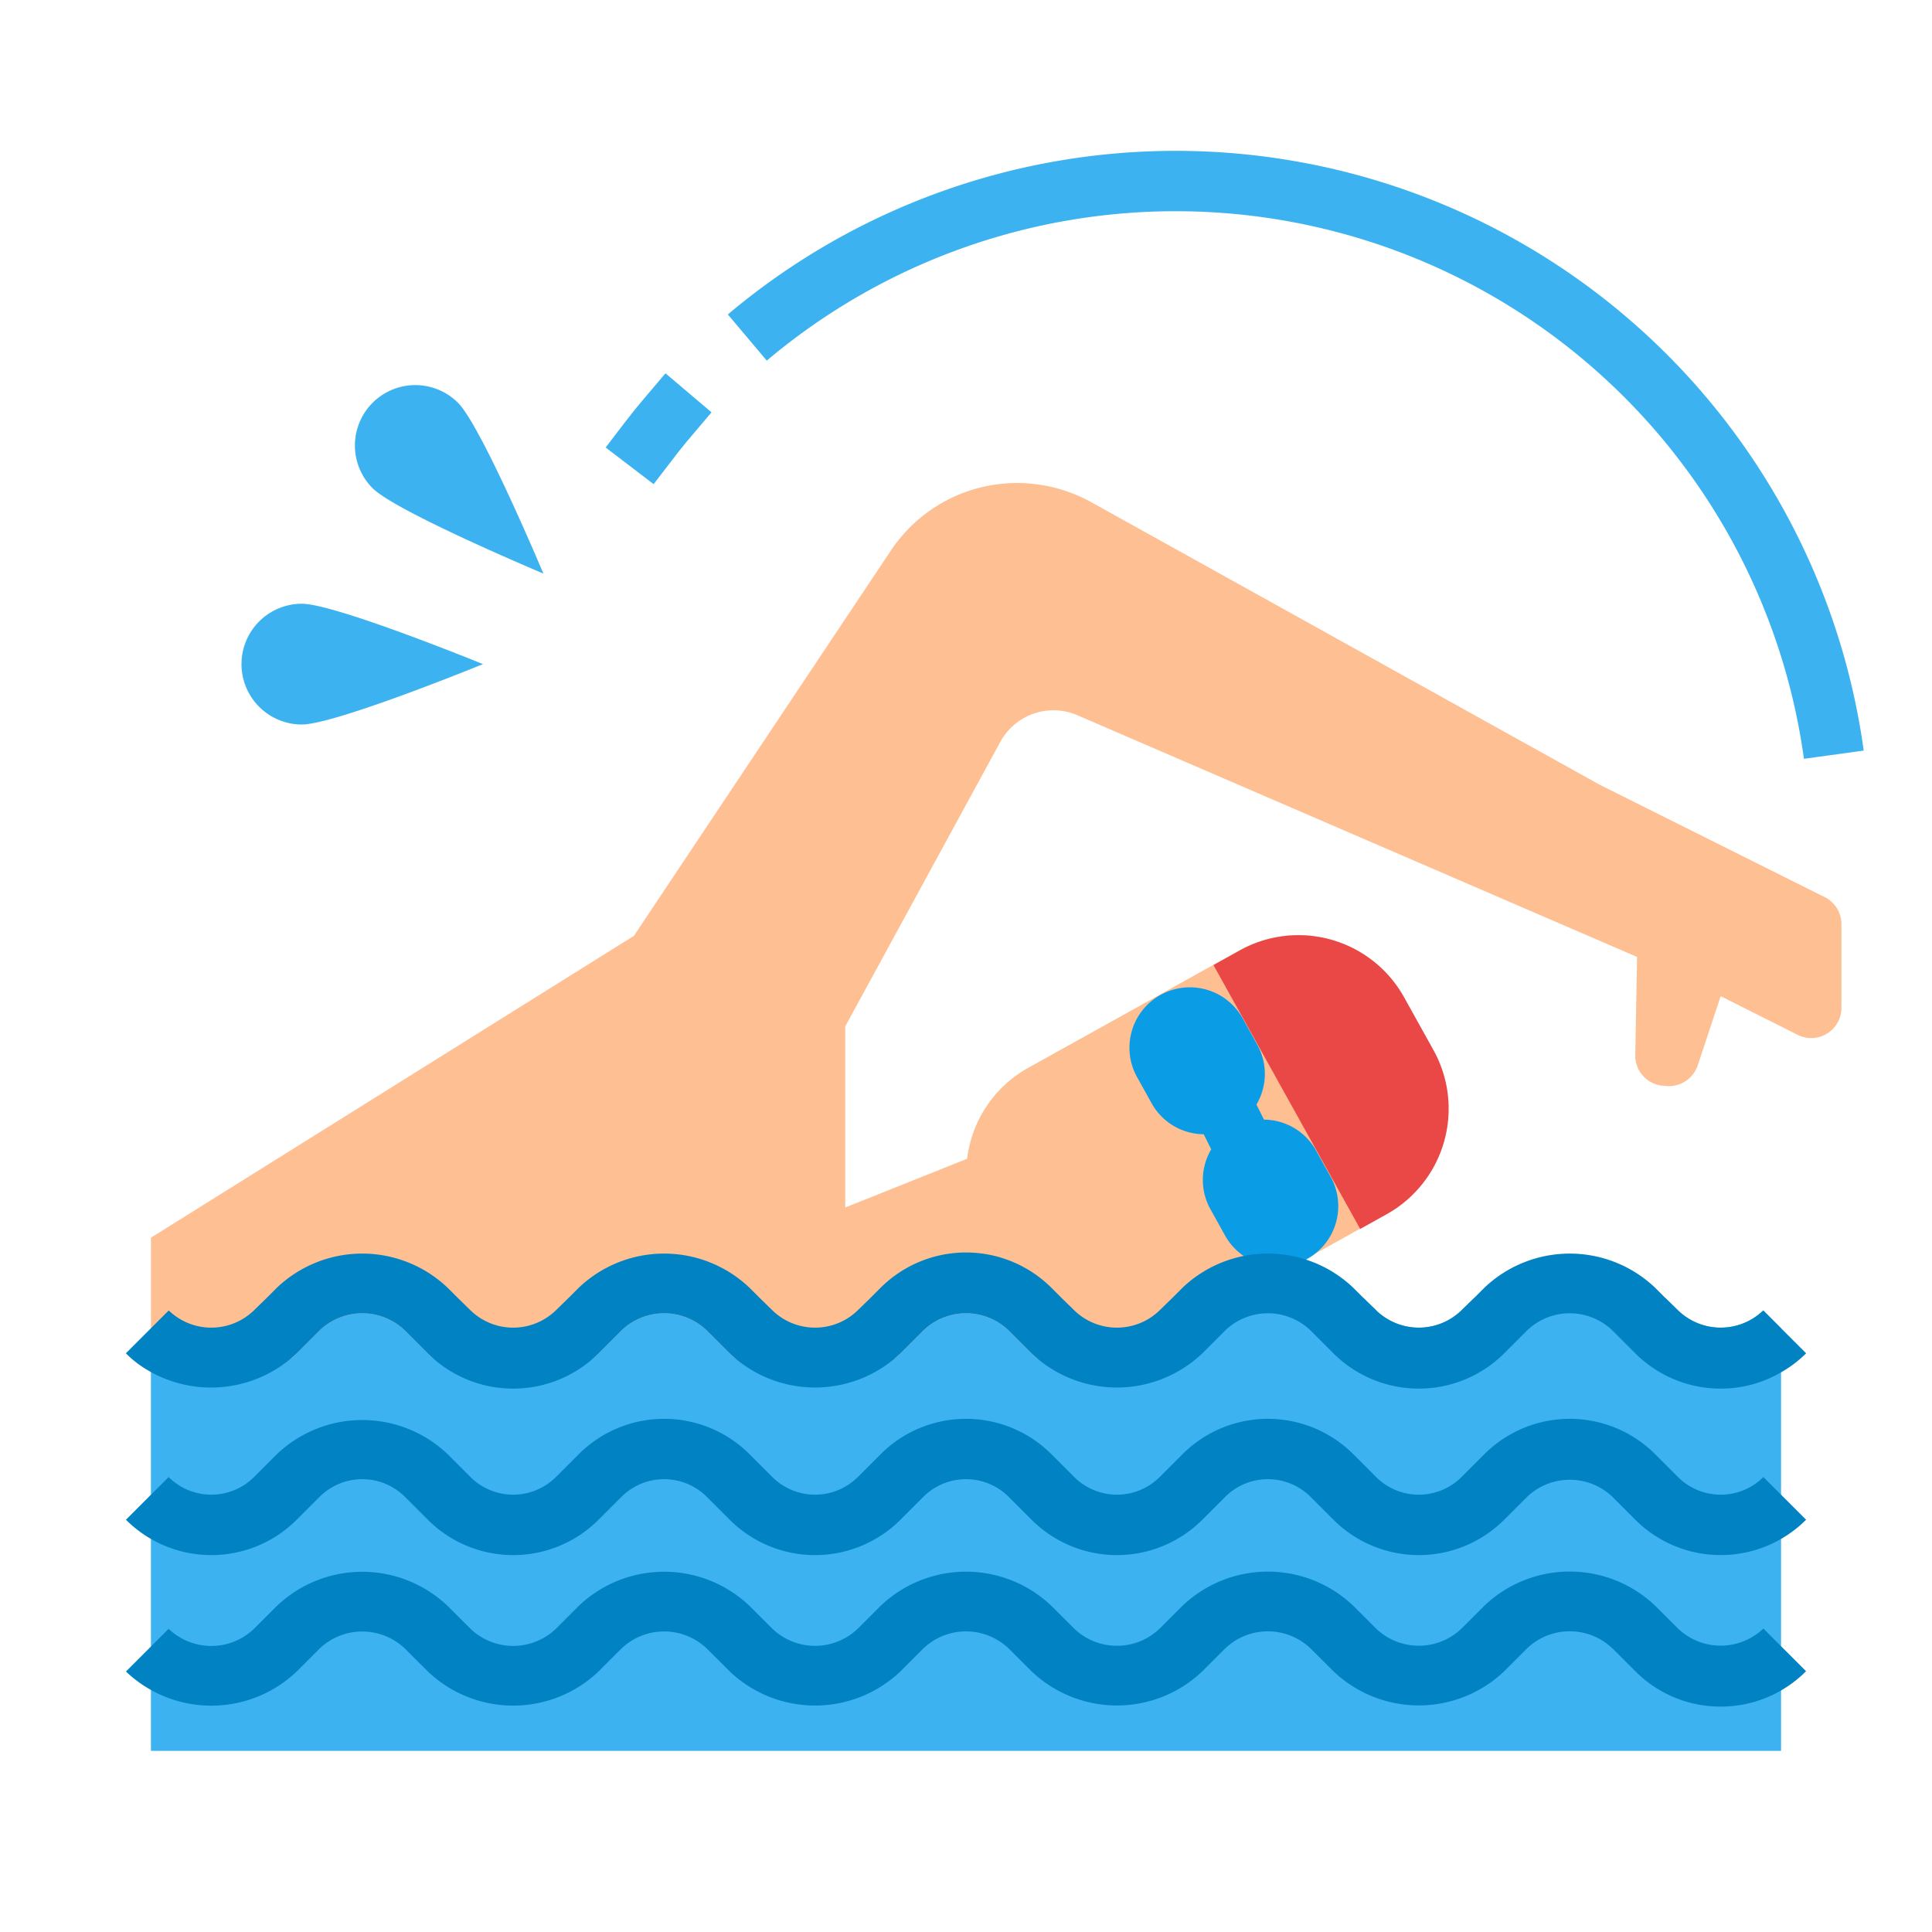
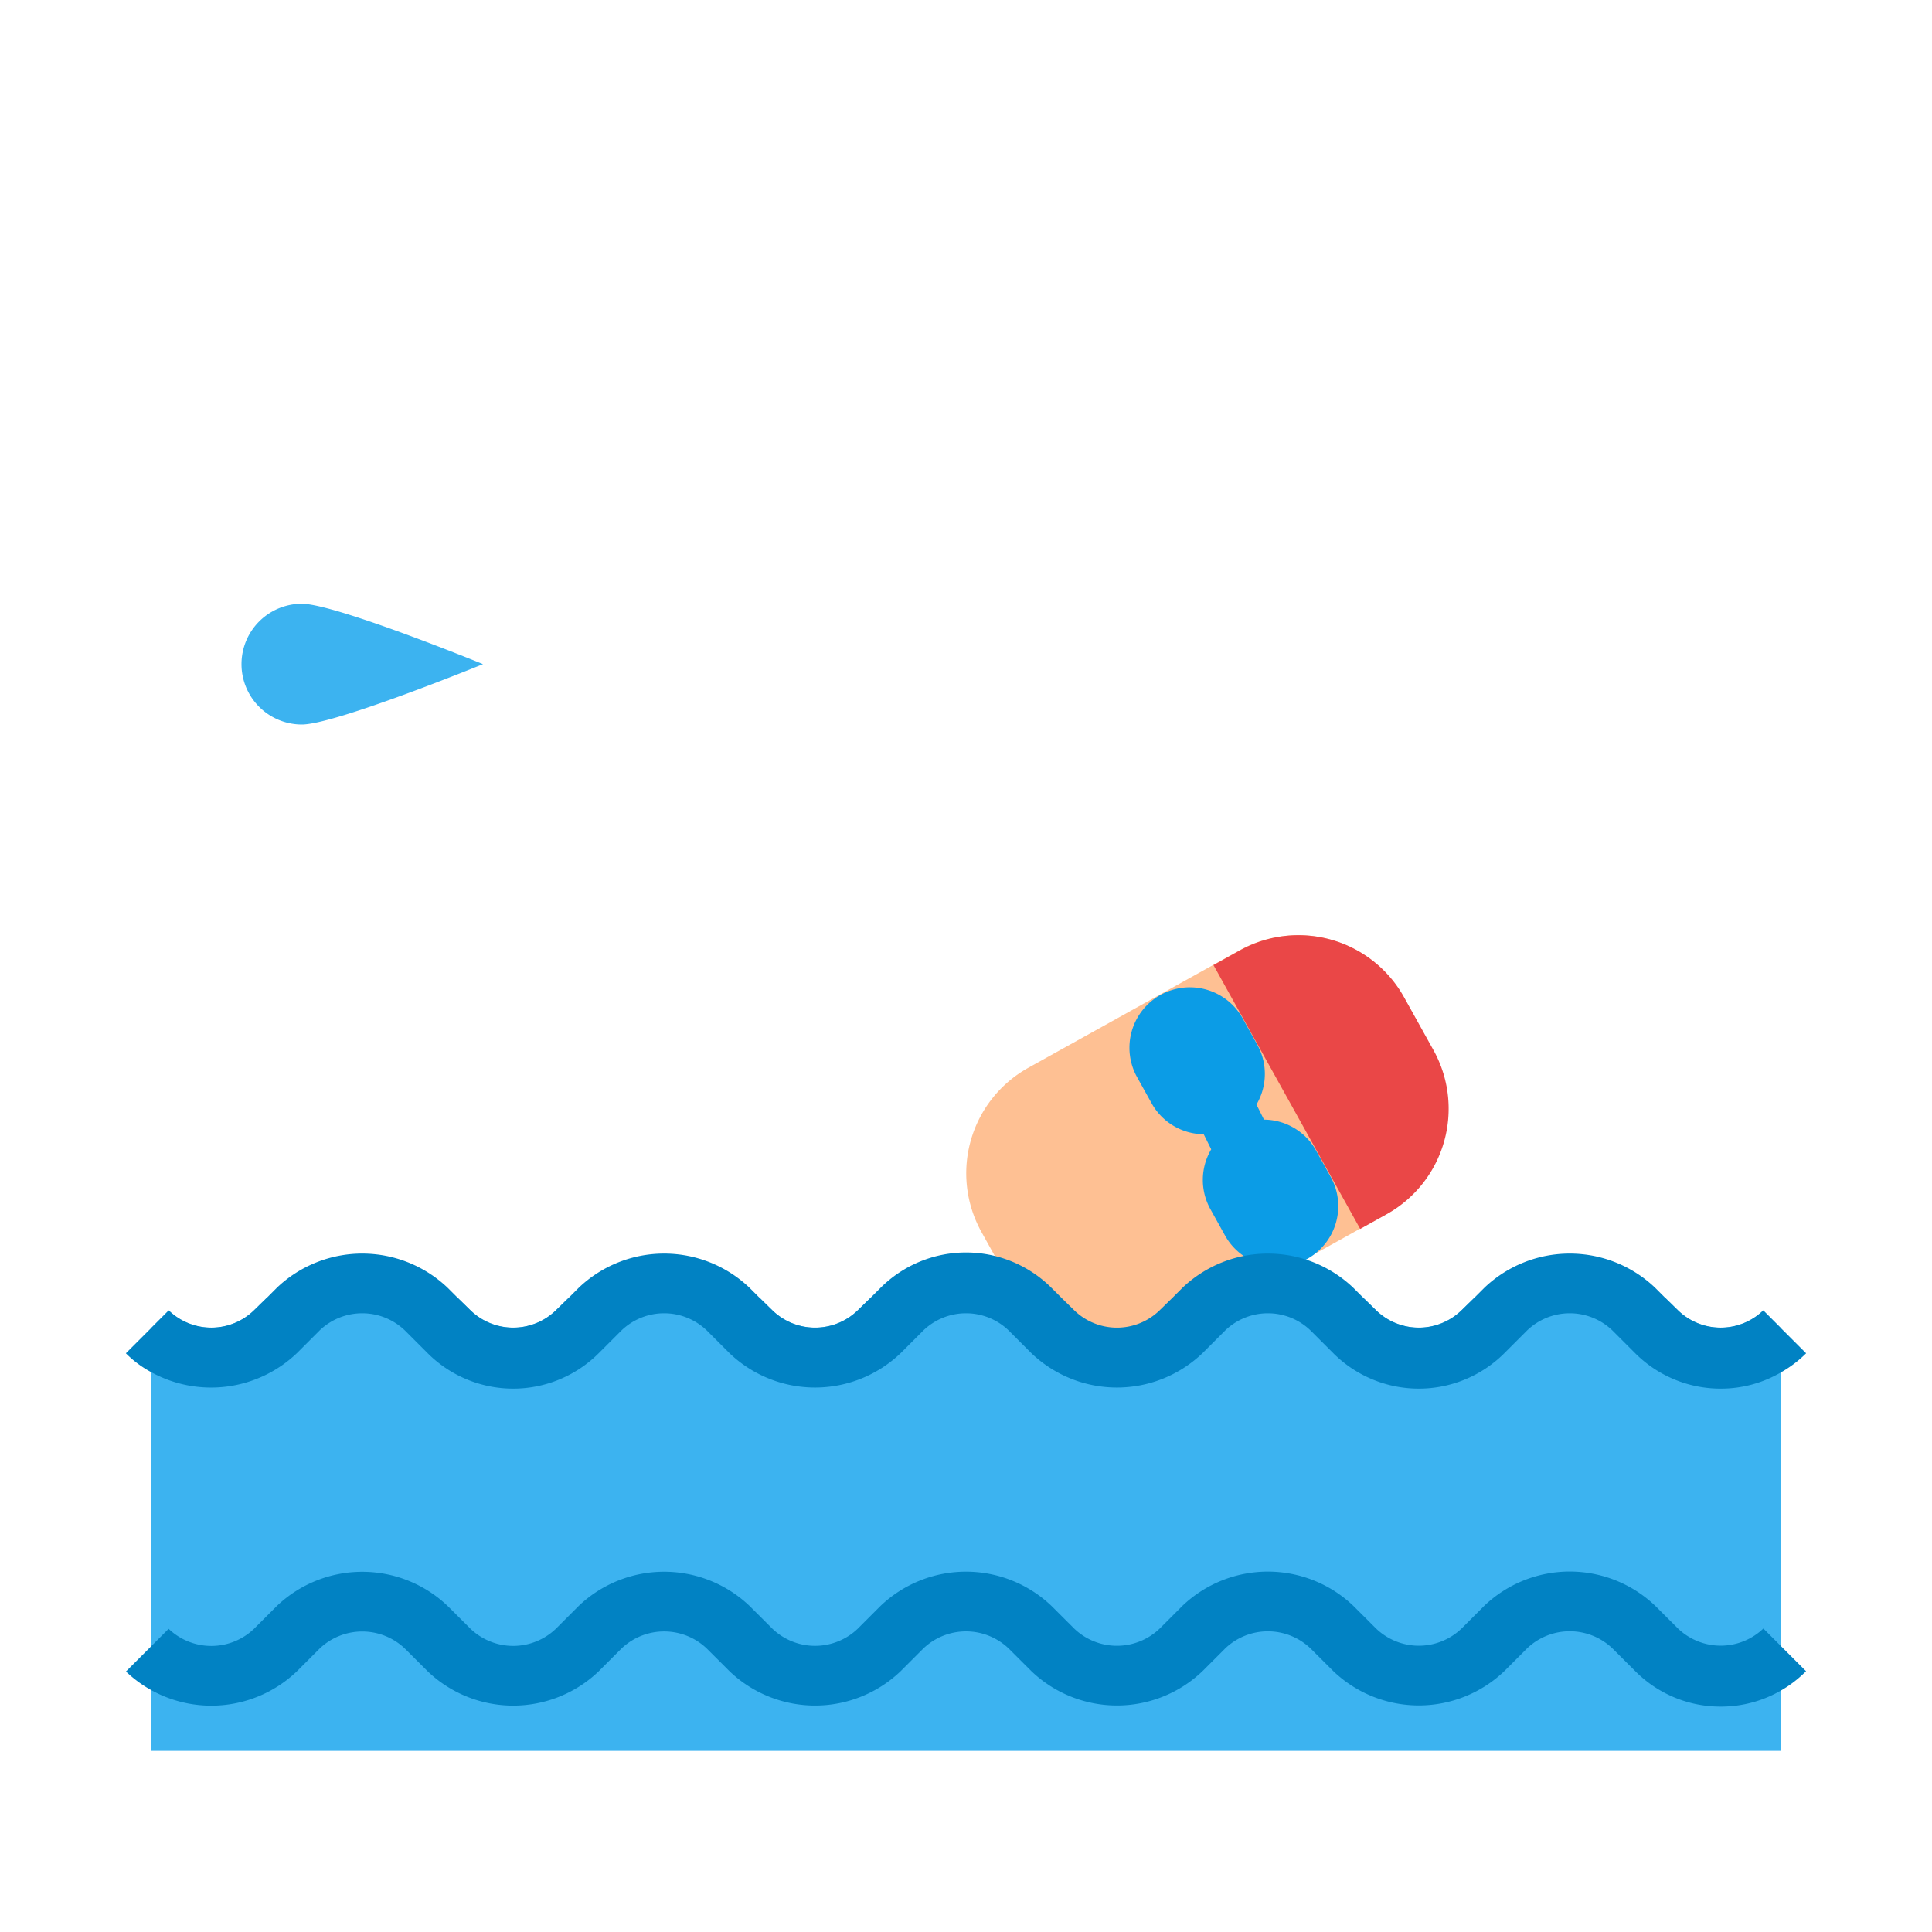
<svg xmlns="http://www.w3.org/2000/svg" id="flat" height="512" viewBox="0 0 64 64" width="512">
  <path d="m59 44v14h-54v-14l.59-.59a2.029 2.029 0 0 0 2.82 0l.42-.41h6.34l.42.41a2.029 2.029 0 0 0 2.82 0l.42-.41h6.34l.42.41a2.029 2.029 0 0 0 2.82 0l.42-.41h6.34l.42.41a2.029 2.029 0 0 0 2.82 0l.42-.41h6.34l.42.41a2.029 2.029 0 0 0 2.82 0l.42-.41h6.34l.42.41a2.029 2.029 0 0 0 2.82 0z" fill="#3cb3f0" />
-   <path d="m61 30.62v2.76a1 1 0 0 1 -1.45.9l-2.55-1.28-.76 2.29a1.012 1.012 0 0 1 -.98.69l-.12-.01a1 1 0 0 1 -.97-1.01l.06-3.26-18.57-8.02a2.005 2.005 0 0 0 -2.52.89l-5.14 9.43v6l5-2 3.35 5.87.65 1.13h-2.64a1.537 1.537 0 0 1 -.19-.17l-.76-.76a2.039 2.039 0 0 0 -2.82 0l-.76.76a1.537 1.537 0 0 1 -.19.17h-5.28a1.537 1.537 0 0 1 -.19-.17l-.76-.76a2.039 2.039 0 0 0 -2.82 0l-.76.76a1.537 1.537 0 0 1 -.19.17h-5.28a1.537 1.537 0 0 1 -.19-.17l-.76-.76a2.039 2.039 0 0 0 -2.82 0l-.76.76a1.537 1.537 0 0 1 -.19.17h-4.64v-4l16-10 8.51-12.76a5.022 5.022 0 0 1 4.19-2.24 5.1 5.1 0 0 1 2.44.63l16.86 9.37 7.45 3.72a1 1 0 0 1 .55.9z" fill="#fec093" />
  <path d="m35.983 32.817h8a4 4 0 0 1 4 4v2a4 4 0 0 1 -4 4h-9a3 3 0 0 1 -3-3v-3a4 4 0 0 1 4-4z" fill="#fec093" transform="matrix(.874 -.486 .486 .874 -13.334 24.177)" />
  <path d="m42.308 30.146h1a4 4 0 0 1 4 4v2a4 4 0 0 1 -4 4h-1a0 0 0 0 1 0 0v-10a0 0 0 0 1 0 0z" fill="#ea4747" transform="matrix(.874 -.486 .486 .874 -11.43 26.184)" />
  <path d="m44.079 38.983-.485-.874a1.989 1.989 0 0 0 -1.723-1.02l-.249-.5a1.992 1.992 0 0 0 .029-1.979l-.485-.874a2 2 0 1 0 -3.5 1.943l.486.874a1.99 1.99 0 0 0 1.722 1.02l.249.5a1.993 1.993 0 0 0 -.029 1.978l.486.875a2 2 0 1 0 3.5-1.943z" fill="#0b9ce6" />
  <g fill="#3cb3f0">
    <path d="m10 24c1.105 0 6-2 6-2s-4.895-2-6-2a2 2 0 0 0 0 4z" />
-     <path d="m12.343 16.172c.781.781 5.657 2.828 5.657 2.828s-2.047-4.876-2.828-5.657a2 2 0 0 0 -2.829 2.829z" />
-     <path d="m59.758 25.136a21.01 21.01 0 0 0 -34.358-13.19l-1.289-1.529a23.009 23.009 0 0 1 37.627 14.447z" />
-     <path d="m21.652 16.038-1.589-1.214.607-.795c.235-.306.478-.608.728-.9l.647-.763 1.525 1.293-.646.763q-.343.4-.664.825z" />
  </g>
-   <path d="m57 51.513a3.989 3.989 0 0 1 -2.828-1.17l-.757-.757a2.048 2.048 0 0 0 -2.829 0l-.757.757a4 4 0 0 1 -5.657 0l-.757-.757a2 2 0 0 0 -2.829 0l-.757.757a4 4 0 0 1 -5.657 0l-.757-.757a2 2 0 0 0 -2.829 0l-.757.757a4 4 0 0 1 -5.657 0l-.757-.757a2 2 0 0 0 -2.829 0l-.757.757a4 4 0 0 1 -5.657 0l-.757-.757a2 2 0 0 0 -2.829 0l-.757.757a4 4 0 0 1 -5.657 0l1.414-1.414a2.005 2.005 0 0 0 2.829 0l.757-.757a4.1 4.1 0 0 1 5.657 0l.757.757a2.005 2.005 0 0 0 2.829 0l.757-.757a4 4 0 0 1 5.657 0l.757.757a2.005 2.005 0 0 0 2.829 0l.757-.757a4 4 0 0 1 5.657 0l.757.757a2.005 2.005 0 0 0 2.829 0l.757-.757a4 4 0 0 1 5.657 0l.757.757a2.005 2.005 0 0 0 2.829 0l.757-.757a4 4 0 0 1 5.657 0l.757.757a2.005 2.005 0 0 0 2.829 0l1.414 1.414a3.989 3.989 0 0 1 -2.829 1.17z" fill="#0182c3" />
  <path d="m59.83 44.83a3.87 3.87 0 0 1 -.83.63 3.944 3.944 0 0 1 -2 .54 4 4 0 0 1 -2.83-1.17l-.76-.76a2.039 2.039 0 0 0 -2.82 0l-.76.76a4.008 4.008 0 0 1 -5.66 0l-.76-.76a2.039 2.039 0 0 0 -2.82 0l-.76.76a4.1 4.1 0 0 1 -5.66 0l-.76-.76a2.039 2.039 0 0 0 -2.82 0l-.76.76a4.1 4.1 0 0 1 -5.66 0l-.76-.76a2.039 2.039 0 0 0 -2.82 0l-.76.76a4.008 4.008 0 0 1 -5.66 0l-.76-.76a2.039 2.039 0 0 0 -2.82 0l-.76.76a4.117 4.117 0 0 1 -4.83.62 3.525 3.525 0 0 1 -.83-.62l.83-.83.59-.59a2.029 2.029 0 0 0 2.82 0l.42-.41.34-.34a4.1 4.1 0 0 1 5.66 0l.34.34.42.41a2.029 2.029 0 0 0 2.82 0l.42-.41.34-.34a4.1 4.1 0 0 1 5.66 0l.34.34.42.41a2.029 2.029 0 0 0 2.82 0l.42-.41.34-.34a4.008 4.008 0 0 1 5.66 0l.34.34.42.41a2.029 2.029 0 0 0 2.82 0l.42-.41.34-.34a4.1 4.1 0 0 1 5.66 0l.34.34.42.41a2.029 2.029 0 0 0 2.82 0l.42-.41.34-.34a4.1 4.1 0 0 1 5.66 0l.34.34.42.41a2.029 2.029 0 0 0 2.82 0l.59.59z" fill="#0182c3" />
  <path d="m57 56.533a3.971 3.971 0 0 1 -2.828-1.172l-.758-.756a2.047 2.047 0 0 0 -2.828 0l-.758.758a4.1 4.1 0 0 1 -5.656 0l-.758-.756a2.047 2.047 0 0 0 -2.828 0l-.758.758a4.1 4.1 0 0 1 -5.656 0l-.758-.756a2.047 2.047 0 0 0 -2.828 0l-.758.758a4.1 4.1 0 0 1 -5.656 0l-.758-.756a2.047 2.047 0 0 0 -2.828 0l-.758.758a4.1 4.1 0 0 1 -5.656 0l-.758-.756a2.047 2.047 0 0 0 -2.828 0l-.758.758a4.1 4.1 0 0 1 -5.656 0l1.414-1.414a2.047 2.047 0 0 0 2.828 0l.758-.758a4.1 4.1 0 0 1 5.656 0l.758.756a2.045 2.045 0 0 0 2.828 0l.758-.758a4.1 4.1 0 0 1 5.656 0l.758.756a2.045 2.045 0 0 0 2.828 0l.758-.758a4.1 4.1 0 0 1 5.656 0l.758.756a2.045 2.045 0 0 0 2.828 0l.758-.758a4.1 4.1 0 0 1 5.656 0l.758.756a2.045 2.045 0 0 0 2.828 0l.758-.758a4.1 4.1 0 0 1 5.656 0l.758.756a2.045 2.045 0 0 0 2.828 0l1.414 1.414a3.971 3.971 0 0 1 -2.828 1.172z" fill="#0182c3" />
</svg>